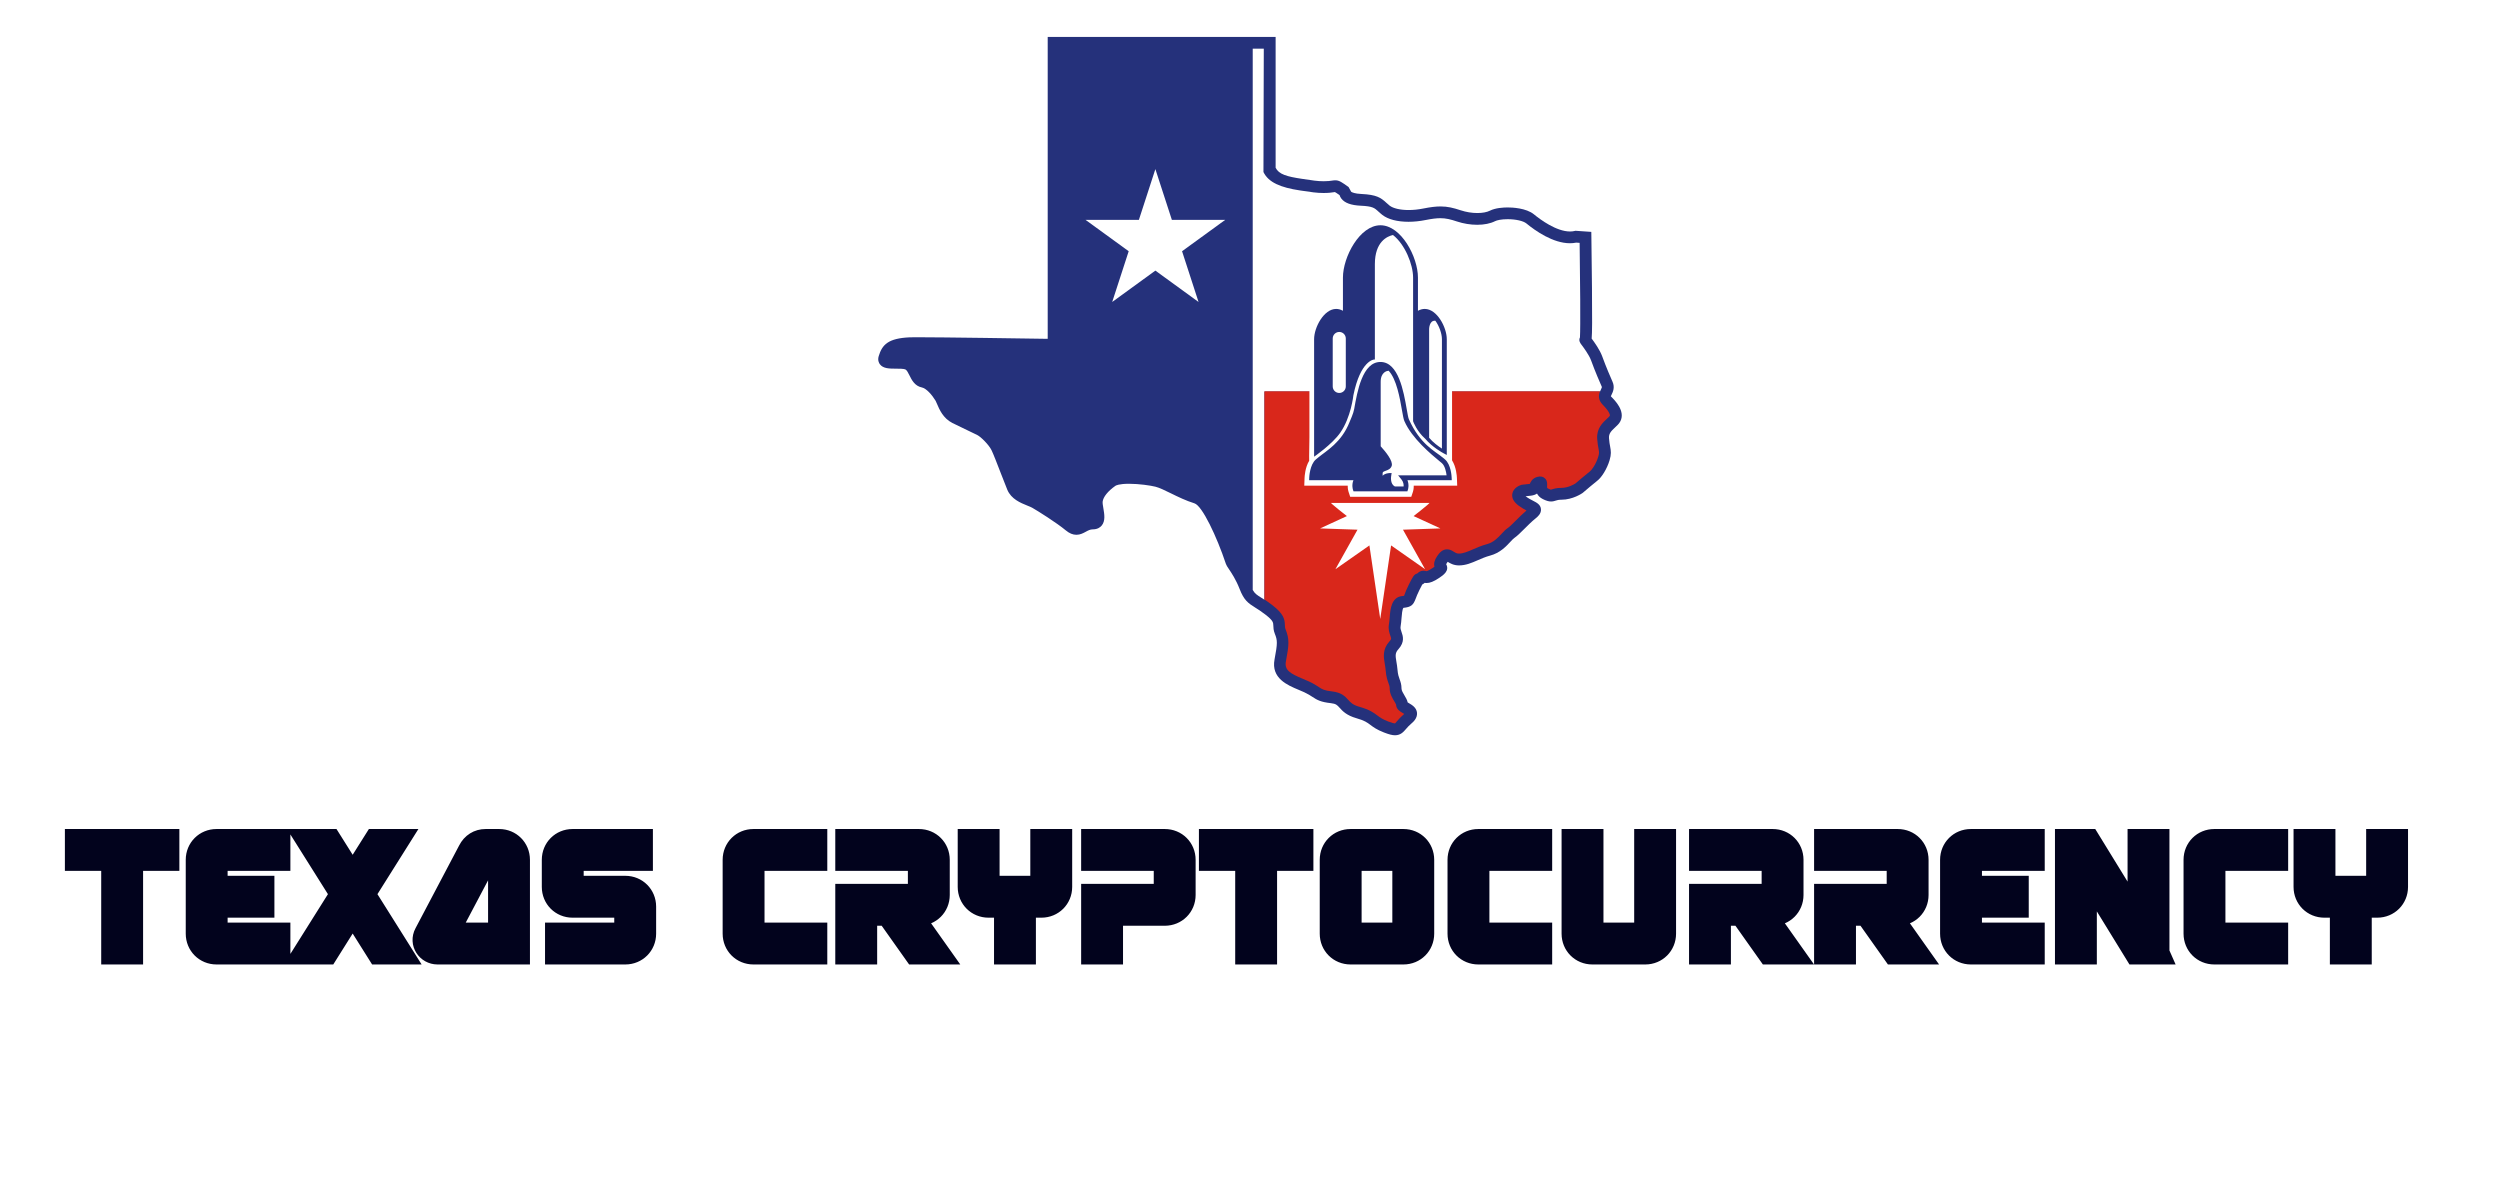
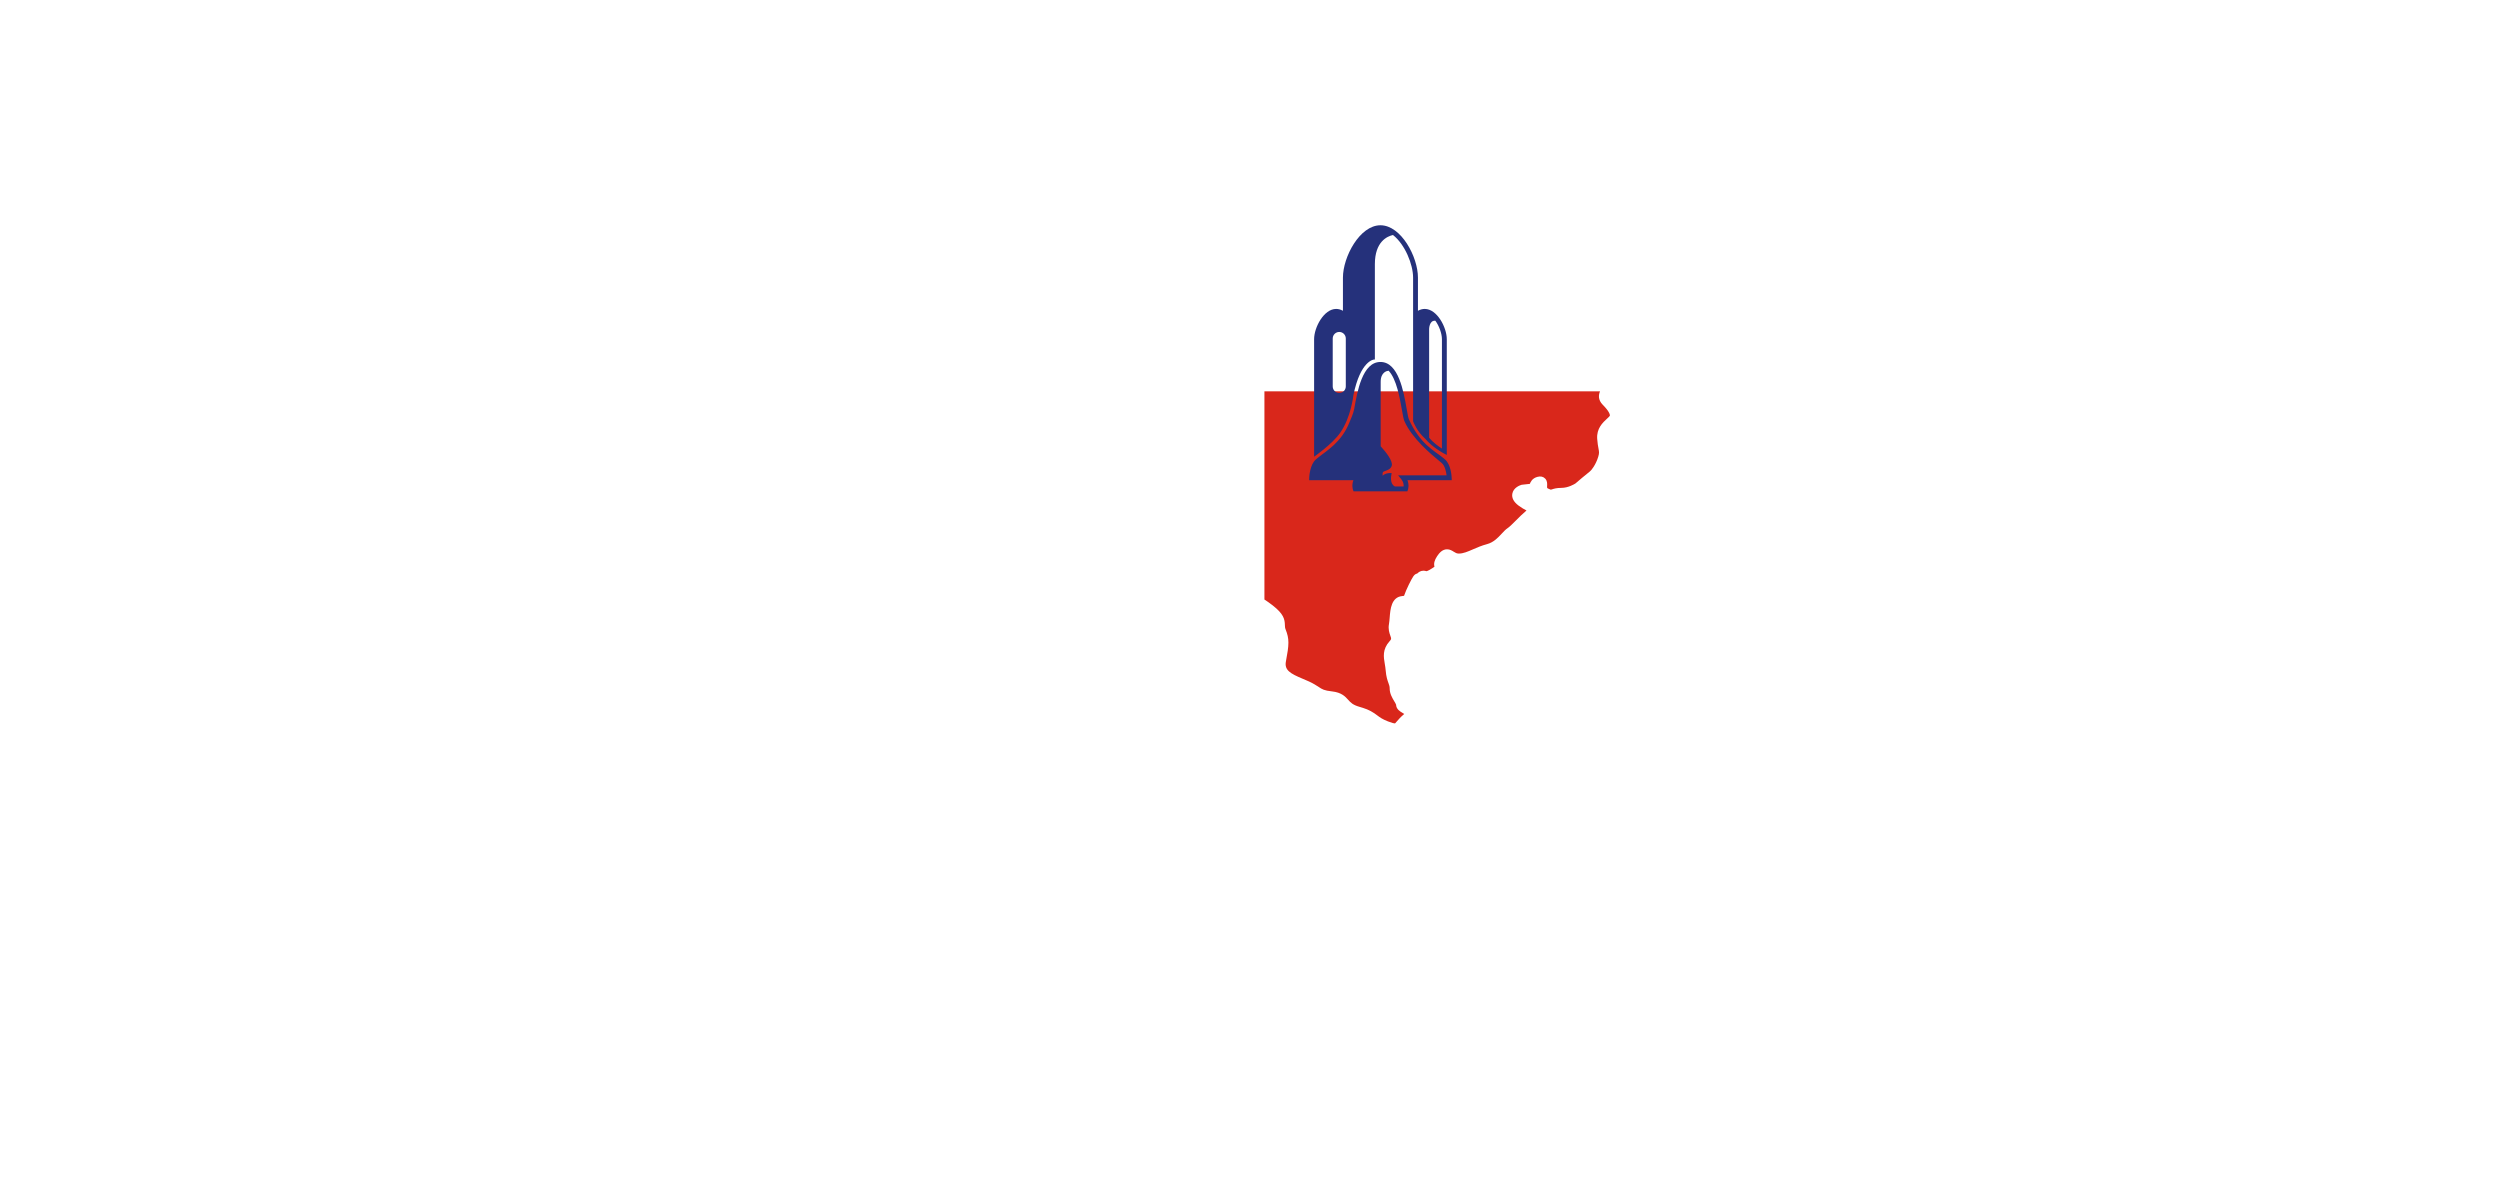
<svg xmlns="http://www.w3.org/2000/svg" xml:space="preserve" viewBox="0 204.8 1280 604.16" version="1.1" style="max-height: 500px" width="1280" height="604.16">
  <desc>Created with Fabric.js 5.3.0</desc>
  <defs>
</defs>
  <g id="background-logo" transform="matrix(1 0 0 1 640 512)">
    <rect height="1024" width="1280" ry="0" rx="0" y="-512" x="-640" paint-order="stroke" style="stroke: none; stroke-width: 0; stroke-dasharray: none; stroke-linecap: butt; stroke-dashoffset: 0; stroke-linejoin: miter; stroke-miterlimit: 4; fill: rgb(255,255,255); fill-opacity: 0; fill-rule: nonzero; opacity: 1;" />
  </g>
  <g id="logo-logo" transform="matrix(1.921 0 0 1.921 640 402.486)">
    <g paint-order="stroke" style="">
      <g transform="matrix(0.52 0 0 0.52 0 0)">
-         <path stroke-linecap="round" d="M 627.172 310.865 C 627.056 310.749 626.981 310.658 626.933 310.595 C 627.011 310.386 627.174 310.054 627.29 309.817 C 627.972 308.432 629.112 306.115 627.792 303.143 C 626.878 301.087 624.536 295.71 622.531 290.196 C 621.285 286.769 618.522 282.93 617.101 281.028 C 617.375 278.03 617.395 271.347 617.265 255.147 C 617.162 242.223 616.964 229.227 616.962 229.098 L 616.919 226.341 L 608.784 225.78 L 608.339 225.886 C 607.621 226.057 606.845 226.144 606.031 226.144 C 598.984 226.144 590.746 220.005 587.532 217.366 C 583.523 214.074 576.238 213.819 574.1 213.819 C 571.912 213.819 567.819 214.033 564.977 215.465 C 563.416 216.251 561.12 216.684 558.508 216.684 C 555.742 216.684 552.729 216.191 550.023 215.296 C 546.209 214.034 543.288 213.304 539.643 213.304 C 537.22 213.304 534.503 213.631 530.834 214.365 C 528.249 214.882 525.702 215.144 523.262 215.144 C 519.001 215.144 515.371 214.299 513.553 212.885 C 512.892 212.37 512.347 211.869 511.821 211.384 C 509.061 208.839 506.829 207.269 499.119 206.918 C 495.664 206.761 494.302 206.098 493.848 205.788 L 492.513 203.367 C 488.791 200.709 487.668 199.907 485.64 199.907 C 485.073 199.907 484.552 199.987 484 200.072 C 483.133 200.205 481.946 200.388 479.769 200.388 C 476.507 200.388 474.068 199.971 468.577 199.147 C 460.885 197.993 456.766 196.853 455.117 193.475 L 455.117 184.446 L 455.117 126.43 L 338.296 126.43 L 338.296 281.16 C 326.615 280.98 284.73 280.348 271.486 280.348 C 269.553 280.348 268.302 280.361 267.664 280.388 C 256.515 280.86 253.44 284.153 251.667 290.063 C 251.053 292.108 251.784 293.521 252.273 294.18 C 253.953 296.443 257.18 296.448 260.597 296.454 C 262.24 296.457 264.49 296.461 265.341 296.839 C 266.086 297.17 266.773 298.554 267.437 299.891 C 268.581 302.195 270.148 305.349 273.773 306.074 C 276.086 306.537 279.049 309.931 280.823 312.889 C 281.003 313.189 281.279 313.844 281.547 314.478 C 282.72 317.258 284.683 321.913 289.445 324.294 C 292.351 325.747 295.43 327.215 297.903 328.394 C 299.662 329.233 301.163 329.948 302.175 330.455 C 304.09 331.412 308.116 335.467 309.456 338.147 C 310.396 340.028 312.501 345.48 314.357 350.291 C 315.598 353.505 316.77 356.541 317.583 358.492 C 319.594 363.317 324.414 365.257 327.933 366.673 C 328.895 367.06 329.804 367.426 330.362 367.744 C 333.25 369.394 342.921 375.464 347.588 379.352 C 349.403 380.865 351.175 381.6 353.005 381.6 C 354.958 381.6 356.479 380.772 357.82 380.041 C 359.027 379.383 360.07 378.815 361.417 378.815 C 363.821 378.815 365.204 377.774 365.94 376.901 C 367.941 374.528 367.35 371.073 366.828 368.024 C 366.614 366.776 366.372 365.361 366.451 364.648 C 366.72 362.23 369.165 359.187 372.993 356.509 C 373.244 356.332 374.764 355.453 379.986 355.453 C 385.176 355.453 391.037 356.335 393.541 356.961 C 395.582 357.472 398.433 358.87 401.452 360.351 C 405.083 362.132 409.199 364.152 413.509 365.476 C 417.491 366.7 424.968 382.519 429.613 396.476 C 429.869 397.242 430.357 397.968 431.167 399.172 C 432.517 401.18 434.777 404.541 436.645 409.342 C 438.884 415.103 440.93 416.584 444.651 418.908 C 446.103 419.815 447.749 420.844 449.919 422.532 C 453.867 425.602 453.896 426.59 453.938 428.083 C 453.968 429.136 454.009 430.577 454.725 432.365 C 456.047 435.672 456.167 437.053 454.563 445.472 C 452.719 455.156 461.248 458.703 466.891 461.051 C 467.922 461.481 468.896 461.885 469.792 462.304 C 471.754 463.219 472.932 463.994 473.971 464.678 C 476.434 466.299 478.21 467.322 483.459 467.905 C 486.055 468.194 486.676 468.884 487.913 470.259 C 489.392 471.903 491.417 474.154 496.517 475.611 C 500.727 476.814 502.023 477.789 503.663 479.023 C 505.188 480.17 506.917 481.471 510.626 482.914 C 513.254 483.936 514.904 484.353 516.321 484.353 C 519.167 484.352 520.623 482.665 521.908 481.176 C 522.628 480.342 523.444 479.398 524.739 478.301 C 525.505 477.654 527.834 475.683 527.587 472.877 C 527.349 470.168 524.999 468.801 523.443 467.897 C 523.255 467.787 523.012 467.646 522.808 467.52 C 522.535 466.229 521.829 465.055 521.142 463.912 C 520.439 462.74 519.641 461.411 519.641 460.408 C 519.641 458.341 519.15 456.982 518.674 455.669 C 518.228 454.436 517.766 453.16 517.579 450.732 C 517.464 449.243 517.237 447.92 517.037 446.753 C 516.461 443.391 516.348 442.131 518.049 440.24 C 521.436 436.478 520.359 433.429 519.646 431.411 C 519.266 430.334 518.991 429.557 519.182 428.504 C 519.416 427.215 519.528 425.815 519.635 424.461 C 519.77 422.76 520.02 419.595 520.636 419.044 C 524.668 418.64 525.698 417.552 526.933 414.266 C 527.304 413.277 527.813 411.922 528.77 410.009 C 529.088 409.372 529.802 407.945 530.256 407.101 C 530.726 406.877 531.133 406.572 531.497 406.247 C 531.771 406.293 532.092 406.326 532.457 406.326 C 534.22 406.326 536.187 405.539 538.837 403.772 C 541.056 402.293 544.377 400.08 542.532 396.672 C 542.612 396.51 542.742 396.276 542.954 395.958 C 543.093 395.751 543.213 395.582 543.316 395.445 C 544.437 396.153 546.289 397.294 549.082 397.294 C 552.612 397.294 555.583 395.999 558.728 394.629 C 560.7 393.77 562.739 392.881 565.049 392.265 C 570.133 390.91 573.219 387.587 575.473 385.161 C 576.242 384.334 576.967 383.554 577.438 383.239 C 578.917 382.253 580.632 380.538 582.618 378.552 C 584.391 376.779 586.401 374.769 588.325 373.23 C 589.308 372.443 591.355 370.805 591.113 368.406 C 590.881 366.111 588.962 365.129 587.105 364.177 C 586.027 363.625 584.685 362.939 583.323 361.916 C 583.294 361.895 583.265 361.873 583.238 361.852 L 585.961 361.549 C 587.354 361.395 588.358 360.982 589.093 360.471 C 589.639 361.518 590.557 362.538 592.09 363.305 C 593.814 364.166 595.07 364.534 596.291 364.534 C 597.284 364.534 598.062 364.283 598.687 364.082 C 599.387 363.855 600.112 363.622 601.645 363.622 C 607.452 363.622 612.201 360.344 612.4 360.205 L 612.631 360.024 C 614.209 358.671 618.587 354.95 619.871 353.987 C 622.293 352.17 624.989 347.723 626.283 343.415 C 627.225 340.272 627.005 338.681 626.566 336.344 C 626.361 335.248 626.128 334.006 625.99 332.073 C 625.825 329.761 627.05 328.459 629.085 326.587 C 630.126 325.63 631.203 324.64 631.842 323.362 C 634.449 318.142 628.971 312.664 627.172 310.865 z" transform="translate(-441.983, -305.391)" paint-order="stroke" style="stroke: none; stroke-width: 1; stroke-dasharray: none; stroke-linecap: butt; stroke-dashoffset: 0; stroke-linejoin: miter; stroke-miterlimit: 4; fill: rgb(37,49,123); fill-rule: nonzero; opacity: 1;" />
-       </g>
+         </g>
      <g transform="matrix(0.52 0 0 0.52 47.253 -16.5)">
        <path stroke-linecap="round" d="M 622.309 305.58 C 621.37 303.467 618.961 297.937 616.892 292.247 C 615.819 289.296 612.871 285.382 611.903 284.096 C 611.326 283.33 610.363 282.053 611.171 280.391 C 611.493 275.386 611.261 249.615 611.004 231.946 L 609.259 231.826 C 608.226 232.036 607.143 232.143 606.032 232.143 C 597.37 232.143 588.338 225.789 583.725 222.002 C 582.134 220.695 578.266 219.818 574.101 219.818 C 570.831 219.818 568.597 220.359 567.677 220.822 C 565.261 222.039 562.091 222.682 558.509 222.682 C 555.071 222.682 551.485 222.097 548.139 220.991 C 544.828 219.896 542.494 219.303 539.644 219.303 C 537.631 219.303 535.278 219.595 532.011 220.248 C 529.04 220.842 526.097 221.144 523.263 221.144 C 517.547 221.144 512.791 219.893 509.87 217.622 C 509.01 216.953 508.343 216.338 507.755 215.795 C 505.872 214.06 504.928 213.189 498.847 212.912 C 493.844 212.684 490.586 211.495 488.886 209.274 C 488.441 208.691 488.148 208.084 487.971 207.498 C 486.819 206.68 485.937 206.073 485.57 205.911 C 485.425 205.924 485.155 205.965 484.913 206.002 C 483.915 206.156 482.406 206.388 479.769 206.388 C 476.21 206.388 473.472 205.948 467.686 205.08 C 457.763 203.591 451.509 200.994 448.945 195.641 L 449.117 132.429 L 443.445 132.429 L 443.445 409.838 C 444.506 411.738 445.597 412.426 447.83 413.821 C 448.325 414.13 448.864 414.468 449.445 414.845 L 449.445 308.14 L 621.458 308.14 C 621.611 307.768 621.772 307.44 621.907 307.167 C 622.467 306.028 622.455 305.908 622.309 305.58 z" transform="translate(-532.92, -273.637)" paint-order="stroke" style="stroke: none; stroke-width: 1; stroke-dasharray: none; stroke-linecap: butt; stroke-dashoffset: 0; stroke-linejoin: miter; stroke-miterlimit: 4; fill: rgb(255,255,255); fill-rule: nonzero; opacity: 1;" />
      </g>
      <g transform="matrix(0.52 0 0 0.52 49.883 45.652)">
        <path stroke-linecap="round" d="M 622.929 315.107 C 620.225 312.403 620.766 309.816 621.458 308.14 L 449.445 308.14 L 449.445 414.843 C 450.622 415.606 451.986 416.538 453.601 417.795 C 459.328 422.249 459.848 424.903 459.934 427.91 C 459.957 428.739 459.975 429.339 460.293 430.136 C 462.264 435.062 462.11 437.906 460.455 446.595 C 459.614 451.006 462.62 452.777 469.193 455.512 C 470.236 455.946 471.315 456.395 472.327 456.866 C 474.684 457.967 476.116 458.908 477.266 459.666 C 479.11 460.879 480.036 461.487 484.119 461.941 C 488.984 462.481 490.862 464.568 492.371 466.244 C 493.632 467.646 494.722 468.856 498.164 469.84 C 503.444 471.349 505.389 472.813 507.269 474.228 C 508.602 475.231 509.861 476.178 512.798 477.321 C 514.989 478.173 515.922 478.352 516.319 478.352 C 516.346 478.357 516.368 478.351 516.389 478.348 C 516.49 478.268 516.975 477.706 517.364 477.254 C 518.142 476.354 519.207 475.119 520.862 473.72 C 520.957 473.639 521.042 473.564 521.118 473.494 C 520.877 473.345 520.622 473.196 520.425 473.082 C 519.051 472.282 516.985 471.081 516.926 468.722 C 516.825 468.378 516.329 467.552 515.997 466.998 C 514.946 465.249 513.64 463.072 513.64 460.406 C 513.64 459.391 513.411 458.758 513.032 457.709 C 512.531 456.326 511.845 454.432 511.596 451.19 C 511.503 449.98 511.31 448.854 511.123 447.765 C 510.528 444.3 509.855 440.372 513.588 436.224 C 514.589 435.112 514.556 435.016 513.987 433.407 C 513.486 431.99 512.801 430.049 513.278 427.428 C 513.458 426.437 513.552 425.245 513.652 423.984 C 513.978 419.86 514.472 413.627 520.038 413.071 C 520.499 413.025 520.805 412.985 521.007 412.953 C 521.1 412.725 521.211 412.429 521.315 412.153 C 521.71 411.103 522.305 409.516 523.402 407.323 C 525.45 403.227 526.147 401.834 527.744 401.533 C 528.415 400.878 529.457 400.063 530.957 400.063 C 531.554 400.063 532.035 400.2 532.322 400.281 C 532.373 400.296 532.427 400.314 532.49 400.326 C 532.479 400.322 533.263 400.274 535.509 398.777 C 535.973 398.467 536.327 398.218 536.598 398.02 C 536.156 396.368 536.61 394.656 537.962 392.627 C 539.057 390.985 540.625 389.101 543.059 389.101 C 544.511 389.101 545.595 389.786 546.466 390.335 C 547.312 390.869 547.98 391.291 549.082 391.291 C 551.361 391.291 553.664 390.287 556.33 389.126 C 558.404 388.222 560.756 387.197 563.502 386.465 C 566.914 385.555 569.126 383.174 571.077 381.074 C 572.137 379.933 573.051 378.949 574.109 378.244 C 575.093 377.588 576.687 375.994 578.375 374.307 C 580.025 372.656 581.869 370.812 583.77 369.205 C 582.634 368.615 581.218 367.835 579.723 366.714 C 577.21 364.829 576.126 362.778 576.503 360.618 C 577.047 357.49 580.387 356.312 581.051 356.108 L 581.321 356.025 L 585.298 355.583 C 585.371 355.575 585.435 355.566 585.488 355.558 C 585.85 354.624 586.609 352.76 589.322 351.985 C 590.994 351.508 592.393 351.854 593.352 352.866 C 594.469 354.045 594.392 355.496 594.34 356.456 C 594.275 357.686 594.312 357.706 594.773 357.935 C 595.933 358.515 596.277 358.531 596.291 358.531 C 596.364 358.523 596.642 358.434 596.844 358.369 C 597.77 358.07 599.167 357.619 601.645 357.619 C 605.159 357.619 608.289 355.719 608.865 355.348 C 609.775 354.569 614.696 350.365 616.271 349.184 C 617.149 348.525 619.375 345.558 620.537 341.688 C 621.108 339.783 621.007 339.241 620.67 337.445 C 620.459 336.317 620.169 334.772 620.007 332.498 C 619.624 327.134 622.874 324.144 625.026 322.167 C 625.575 321.662 626.327 320.972 626.477 320.677 C 626.649 320.328 626.374 318.552 622.929 315.107 z" transform="translate(-537.98, -393.247)" paint-order="stroke" style="stroke: none; stroke-width: 1; stroke-dasharray: none; stroke-linecap: butt; stroke-dashoffset: 0; stroke-linejoin: miter; stroke-miterlimit: 4; fill: rgb(217,39,27); fill-rule: nonzero; opacity: 1;" />
      </g>
      <g transform="matrix(0.52 0 0 0.52 -25.221 -40.129)">
        <polygon points="-5.684342e-14,-34.052 8.452,-8.038 35.804,-8.038 13.676,8.038 22.128,34.051 -5.684342e-14,17.974 -22.128,34.051 -13.676,8.038 -35.804,-8.038 -8.452,-8.038" paint-order="stroke" style="stroke: none; stroke-width: 1; stroke-dasharray: none; stroke-linecap: butt; stroke-dashoffset: 0; stroke-linejoin: miter; stroke-miterlimit: 4; fill: rgb(255,255,255); fill-rule: nonzero; opacity: 1;" />
      </g>
      <g transform="matrix(0.52 0 0 0.52 34.845 9.004)">
-         <path stroke-linecap="round" d="M 492.12 356.443 L 469.849 356.443 L 469.992 352.511 C 470.029 351.482 470.312 347.071 472.366 343.66 L 472.343 341.226 L 472.488 331.517 L 472.488 281.642 C 472.488 274.363 478.297 263.565 486.323 263.565 C 486.637 263.565 486.953 263.582 487.268 263.616 L 487.268 250.057 C 487.268 238.504 496.618 220.687 509.041 220.687 C 521.464 220.687 530.815 238.504 530.815 250.057 L 530.815 262.819 L 534.55 264.008 C 541.097 266.11 545.594 275.237 545.594 281.642 L 545.594 343.454 C 547.763 346.894 548.051 351.462 548.089 352.513 L 548.232 356.443 L 525.96 356.443 C 526.001 358.129 525.622 359.345 525.549 359.565 L 524.688 362.153 L 493.392 362.153 L 492.528 359.557 C 492.457 359.342 492.079 358.129 492.12 356.443 z M 525.89 372.027 C 525.89 372.027 534.823 365.055 533.951 365.273 L 483.623 365.273 C 482.751 365.055 491.684 372.027 491.684 372.027 L 477.958 378.345 L 497.131 378.999 L 485.802 399.261 L 503.232 387.06 L 508.788 424.752 L 514.344 387.06 L 531.774 399.261 L 520.445 378.999 L 539.618 378.345 L 525.89 372.027 z" transform="translate(-509.04, -322.719)" paint-order="stroke" style="stroke: none; stroke-width: 1; stroke-dasharray: none; stroke-linecap: butt; stroke-dashoffset: 0; stroke-linejoin: miter; stroke-miterlimit: 4; fill: rgb(255,255,255); fill-rule: nonzero; opacity: 1;" />
-       </g>
+         </g>
      <g transform="matrix(0.52 0 0 0.52 34.767 -7.414)">
        <path stroke-linecap="round" d="M 545.437 353.596 L 545.392 352.307 C 545.367 351.628 545.055 345.603 541.978 342.962 C 541.709 342.733 541.358 342.443 540.938 342.097 L 540.763 341.953 C 536.67 338.576 529.195 335.223 523.439 322.306 C 523.116 321.581 522.748 319.438 522.35 317.154 C 520.773 308.123 518.134 293.008 508.891 293.008 C 499.648 293.008 497.009 308.122 495.432 317.157 C 495.036 319.428 493.381 322.995 493.09 323.738 C 488.938 334.341 481.112 338.576 477.013 341.957 C 476.517 342.366 476.107 342.704 475.804 342.963 C 472.65 345.668 472.401 352.038 472.391 352.307 L 472.344 353.596 L 495.05 353.596 C 494.04 356.125 494.765 358.354 494.799 358.455 L 495.083 359.306 L 522.7 359.306 L 522.982 358.456 C 523.017 358.353 523.743 356.124 522.732 353.596 L 545.437 353.596 z M 513.084 297.492 C 517.135 301.741 518.86 311.636 519.909 317.653 C 520.382 320.355 520.723 322.307 521.157 323.303 C 525.042 332.214 534.953 340.387 539.185 343.877 L 539.304 343.976 C 539.733 344.33 540.089 344.624 540.358 344.855 C 541.968 346.236 542.571 349.368 542.787 351.107 L 517.933 351.107 L 519.598 353.139 C 520.706 354.495 520.839 355.906 520.767 356.817 L 516.268 356.817 C 513.818 355.537 514.227 352.025 514.521 350.561 L 514.641 349.962 L 513.341 349.962 L 513.288 349.965 C 511.442 350.159 510.599 350.724 510.007 351.317 L 510.007 350.117 C 510.007 349.421 510.309 349.241 511.601 348.775 C 512.67 348.39 514.135 347.865 514.661 346.29 C 515.479 343.834 511.538 338.992 509.014 336.225 L 509.014 303.193 C 509.013 298.13 512.311 297.557 513.084 297.492 z M 531.609 265.82 C 530.431 265.82 529.259 266.139 528.115 266.771 L 528.115 249.762 C 528.115 239.171 519.503 222.942 508.891 222.942 C 498.279 222.942 489.667 239.171 489.667 249.762 L 489.667 266.772 C 488.521 266.14 487.35 265.82 486.173 265.82 C 479.944 265.82 474.888 275.215 474.888 281.346 L 474.888 341.563 C 474.888 341.563 484.118 335.232 488.27 329.3 C 493.822 321.369 495.018 310.156 495.018 310.095 C 498.651 292.225 505.518 291.778 505.573 291.772 L 506.035 291.736 L 506.035 242.858 C 506.035 231.378 512.348 228.6 515.308 227.931 C 521.488 232.748 525.625 243.056 525.625 249.762 L 525.625 323.296 L 525.654 323.465 C 525.728 323.671 527.515 328.549 531.893 332.419 C 535.521 336.737 540.841 339.591 541.067 339.711 L 542.894 340.677 L 542.894 281.347 C 542.895 275.215 537.839 265.82 531.609 265.82 z M 540.405 281.346 L 540.405 337.412 C 538.603 336.253 535.911 334.303 533.842 331.867 L 533.842 276.128 C 533.842 276.084 533.897 271.564 537.037 271.879 C 539.027 274.603 540.405 278.464 540.405 281.346 z M 491.131 280.97 L 491.131 305.55 C 491.131 307.397 489.629 308.899 487.782 308.899 C 485.935 308.899 484.433 307.397 484.433 305.55 L 484.433 280.97 C 484.433 279.123 485.935 277.621 487.782 277.621 C 489.629 277.621 491.131 279.123 491.131 280.97 z" transform="translate(-508.891, -291.124)" paint-order="stroke" style="stroke: none; stroke-width: 1; stroke-dasharray: none; stroke-linecap: butt; stroke-dashoffset: 0; stroke-linejoin: miter; stroke-miterlimit: 4; fill: rgb(37,49,123); fill-rule: nonzero; opacity: 1;" />
      </g>
    </g>
  </g>
  <g id="text-logo" transform="matrix(1.921 0 0 1.921 638.967 669.833)">
    <g paint-order="stroke" style="">
      <g id="text-logo-path-0" transform="matrix(1 0 0 1 0 0)">
        <filter width="140.993%" x="-20.497%" height="160.408%" y="-30.204%" id="SVGID_113132">
          <feGaussianBlur stdDeviation="0" in="SourceAlpha" />
          <feOffset result="oBlur" dy="-3.071" dx="-3.071" />
          <feFlood flood-opacity="1" flood-color="rgb(37,49,123)" />
          <feComposite operator="in" in2="oBlur" />
          <feMerge>
            <feMergeNode />
            <feMergeNode in="SourceGraphic" />
          </feMerge>
        </filter>
-         <path stroke-linecap="round" d="M -0.13 -24.94 L 9.55 -24.94 L 9.55 0 L 14.71 0 L 14.71 -24.94 L 24.38 -24.94 L 24.38 -30.1 L -0.13 -30.1 Z M 53.97 -5.16 L 37.28 -5.16 C 37.24 -5.16 37.24 -5.16 37.24 -5.2 L 37.24 -24.9 C 37.24 -24.94 37.24 -24.94 37.28 -24.94 L 53.97 -24.94 L 53.97 -30.1 L 37.28 -30.1 C 34.36 -30.1 32.08 -27.82 32.08 -24.9 L 32.08 -5.2 C 32.08 -2.28 34.36 0 37.28 0 L 53.97 0 Z M 38.96 -12.47 L 49.71 -12.47 L 49.71 -17.63 L 38.96 -17.63 Z M 86.52 0 L 76.63 -15.74 L 85.66 -30.1 L 79.55 -30.1 L 73.57 -20.6 L 67.6 -30.1 L 61.49 -30.1 L 70.52 -15.74 L 60.63 0 L 66.74 0 L 73.57 -10.88 L 80.41 0 Z M 109.65 -5.16 L 98.73 -5.16 L 109.18 -24.94 L 112.62 -24.94 C 112.66 -24.94 112.66 -24.94 112.66 -24.9 L 112.66 0 L 117.82 0 L 117.82 -24.9 C 117.82 -27.82 115.54 -30.1 112.62 -30.1 L 109 -30.1 C 107.11 -30.1 105.52 -29.11 104.62 -27.35 L 92.97 -5.25 C 91.63 -2.75 93.53 0 96.19 0 L 109.65 0 Z M 97.52 -2.84 L 97.52 -2.88 Z M 127.84 0 L 146.24 0 C 149.17 0 151.45 -2.28 151.45 -5.2 L 151.45 -12.43 C 151.45 -15.35 149.17 -17.63 146.24 -17.63 L 132.18 -17.63 C 132.14 -17.63 132.14 -17.63 132.14 -17.67 L 132.14 -24.9 C 132.14 -24.94 132.14 -24.94 132.18 -24.94 L 150.59 -24.94 L 150.59 -30.1 L 132.18 -30.1 C 129.26 -30.1 126.98 -27.82 126.98 -24.9 L 126.98 -17.67 C 126.98 -14.75 129.26 -12.47 132.18 -12.47 L 146.24 -12.47 C 146.29 -12.47 146.29 -12.47 146.29 -12.43 L 146.29 -5.2 C 146.29 -5.16 146.29 -5.16 146.24 -5.16 L 127.84 -5.16 Z M 197.07 -5.16 L 180.38 -5.16 C 180.34 -5.16 180.34 -5.16 180.34 -5.2 L 180.34 -24.9 C 180.34 -24.94 180.34 -24.94 180.38 -24.94 L 197.07 -24.94 L 197.07 -30.1 L 180.38 -30.1 C 177.46 -30.1 175.18 -27.82 175.18 -24.9 L 175.18 -5.2 C 175.18 -2.28 177.46 0 180.38 0 L 197.07 0 Z M 210.36 0 L 210.36 -10.32 L 216.12 -10.32 L 223.43 0 L 229.71 0 L 222.4 -10.32 L 224.5 -10.32 C 227.43 -10.32 229.71 -12.6 229.71 -15.52 L 229.71 -24.9 C 229.71 -27.82 227.43 -30.1 224.5 -30.1 L 205.2 -30.1 L 205.2 -24.94 L 224.5 -24.94 C 224.55 -24.94 224.55 -24.94 224.55 -24.9 L 224.55 -15.52 C 224.55 -15.48 224.55 -15.48 224.5 -15.48 L 205.2 -15.48 L 205.2 0 Z M 257.18 -30.1 L 257.18 -17.67 C 257.18 -17.63 257.18 -17.63 257.14 -17.63 L 243.04 -17.63 C 242.99 -17.63 242.99 -17.63 242.99 -17.67 L 242.99 -30.1 L 237.83 -30.1 L 237.83 -17.67 C 237.83 -14.75 240.11 -12.47 243.04 -12.47 L 247.51 -12.47 L 247.51 0 L 252.67 0 L 252.67 -12.47 L 257.14 -12.47 C 260.06 -12.47 262.34 -14.75 262.34 -17.67 L 262.34 -30.1 Z M 275.89 0 L 275.89 -10.32 L 290.03 -10.32 C 292.96 -10.32 295.24 -12.6 295.24 -15.52 L 295.24 -24.9 C 295.24 -27.82 292.96 -30.1 290.03 -30.1 L 270.73 -30.1 L 270.73 -24.94 L 290.03 -24.94 C 290.08 -24.94 290.08 -24.94 290.08 -24.9 L 290.08 -15.52 C 290.08 -15.48 290.08 -15.48 290.03 -15.48 L 270.73 -15.48 L 270.73 0 Z M 302.12 -24.94 L 311.79 -24.94 L 311.79 0 L 316.95 0 L 316.95 -24.94 L 326.63 -24.94 L 326.63 -30.1 L 302.12 -30.1 Z M 353.63 -5.16 L 339.53 -5.16 C 339.48 -5.16 339.48 -5.16 339.48 -5.2 L 339.48 -24.9 C 339.48 -24.94 339.48 -24.94 339.53 -24.94 L 353.63 -24.94 C 353.67 -24.94 353.67 -24.94 353.67 -24.9 L 353.67 -5.2 C 353.67 -5.16 353.67 -5.16 353.63 -5.16 Z M 334.32 -5.2 C 334.32 -2.28 336.6 0 339.53 0 L 353.63 0 C 356.56 0 358.83 -2.28 358.83 -5.2 L 358.83 -24.9 C 358.83 -27.82 356.56 -30.1 353.63 -30.1 L 339.53 -30.1 C 336.6 -30.1 334.32 -27.82 334.32 -24.9 Z M 390.27 -5.16 L 373.58 -5.16 C 373.54 -5.16 373.54 -5.16 373.54 -5.2 L 373.54 -24.9 C 373.54 -24.94 373.54 -24.94 373.58 -24.94 L 390.27 -24.94 L 390.27 -30.1 L 373.58 -30.1 C 370.66 -30.1 368.38 -27.82 368.38 -24.9 L 368.38 -5.2 C 368.38 -2.28 370.66 0 373.58 0 L 390.27 0 Z M 418.13 -30.1 L 418.13 -5.2 C 418.13 -5.16 418.13 -5.16 418.09 -5.16 L 403.98 -5.16 C 403.94 -5.16 403.94 -5.16 403.94 -5.2 L 403.94 -30.1 L 398.78 -30.1 L 398.78 -5.2 C 398.78 -2.28 401.06 0 403.98 0 L 418.09 0 C 421.01 0 423.29 -2.28 423.29 -5.2 L 423.29 -30.1 Z M 437.91 0 L 437.91 -10.32 L 443.67 -10.32 L 450.98 0 L 457.26 0 L 449.95 -10.32 L 452.06 -10.32 C 454.98 -10.32 457.26 -12.6 457.26 -15.52 L 457.26 -24.9 C 457.26 -27.82 454.98 -30.1 452.06 -30.1 L 432.75 -30.1 L 432.75 -24.94 L 452.06 -24.94 C 452.1 -24.94 452.1 -24.94 452.1 -24.9 L 452.1 -15.52 C 452.1 -15.48 452.1 -15.48 452.06 -15.48 L 432.75 -15.48 L 432.75 0 Z M 471.24 0 L 471.24 -10.32 L 477 -10.32 L 484.31 0 L 490.59 0 L 483.28 -10.32 L 485.38 -10.32 C 488.31 -10.32 490.59 -12.6 490.59 -15.52 L 490.59 -24.9 C 490.59 -27.82 488.31 -30.1 485.38 -30.1 L 466.08 -30.1 L 466.08 -24.94 L 485.38 -24.94 C 485.43 -24.94 485.43 -24.94 485.43 -24.9 L 485.43 -15.52 C 485.43 -15.48 485.43 -15.48 485.38 -15.48 L 466.08 -15.48 L 466.08 0 Z M 521.55 -5.16 L 504.86 -5.16 C 504.82 -5.16 504.82 -5.16 504.82 -5.2 L 504.82 -24.9 C 504.82 -24.94 504.82 -24.94 504.86 -24.94 L 521.55 -24.94 L 521.55 -30.1 L 504.86 -30.1 C 501.94 -30.1 499.66 -27.82 499.66 -24.9 L 499.66 -5.2 C 499.66 -2.28 501.94 0 504.86 0 L 521.55 0 Z M 506.54 -12.47 L 517.29 -12.47 L 517.29 -17.63 L 506.54 -17.63 Z M 535.44 0 L 535.44 -21.76 L 548.81 0 L 554.83 0 L 554.79 -0.09 L 554.79 -30.1 L 549.63 -30.1 L 549.63 -8.47 L 536.34 -30.1 L 530.28 -30.1 L 530.28 0 Z M 586.43 -5.16 L 569.75 -5.16 C 569.71 -5.16 569.71 -5.16 569.71 -5.2 L 569.71 -24.9 C 569.71 -24.94 569.71 -24.94 569.75 -24.94 L 586.43 -24.94 L 586.43 -30.1 L 569.75 -30.1 C 566.83 -30.1 564.55 -27.82 564.55 -24.9 L 564.55 -5.2 C 564.55 -2.28 566.83 0 569.75 0 L 586.43 0 Z M 613.22 -30.1 L 613.22 -17.67 C 613.22 -17.63 613.22 -17.63 613.18 -17.63 L 599.08 -17.63 C 599.03 -17.63 599.03 -17.63 599.03 -17.67 L 599.03 -30.1 L 593.87 -30.1 L 593.87 -17.67 C 593.87 -14.75 596.15 -12.47 599.08 -12.47 L 603.55 -12.47 L 603.55 0 L 608.71 0 L 608.71 -12.47 L 613.18 -12.47 C 616.1 -12.47 618.38 -14.75 618.38 -17.67 L 618.38 -30.1 Z" transform="translate(-309.125, 15.05)" paint-order="stroke" style="stroke: rgb(2,3,29); stroke-width: 6; stroke-dasharray: none; stroke-linecap: butt; stroke-dashoffset: 0; stroke-linejoin: miter; stroke-miterlimit: 4; fill: rgb(217,39,27); fill-rule: nonzero; opacity: 1;filter: url(#SVGID_113132);" />
      </g>
    </g>
  </g>
  <g id="tagline-dfc575c1-c0df-44cc-b0fa-2575a5aab6ea-logo" transform="matrix(1.921 0 0 1.921 641.057 771.08)">
    <g paint-order="stroke" style="">
      <g id="tagline-dfc575c1-c0df-44cc-b0fa-2575a5aab6ea-logo-path-0" transform="matrix(1 0 0 1 0 0)">
        <path stroke-linecap="round" d="M 1.27 0 L 1.27 -10.7 L 2.52 -10.7 L 2.5 -1.11 L 7.95 -1.11 L 7.95 0 L 1.27 0 Z M 24.2 0.18 Q 22.61 0.18 21.41 -0.55 Q 20.22 -1.29 19.59 -2.55 Q 18.96 -3.81 18.96 -5.34 L 18.96 -5.34 Q 18.96 -6.87 19.6 -8.14 Q 20.23 -9.4 21.43 -10.14 Q 22.62 -10.88 24.2 -10.88 L 24.2 -10.88 Q 25.79 -10.88 26.98 -10.13 Q 28.18 -9.39 28.83 -8.13 Q 29.48 -6.87 29.48 -5.34 L 29.48 -5.34 Q 29.48 -3.81 28.84 -2.55 Q 28.2 -1.29 27 -0.55 Q 25.8 0.18 24.2 0.18 L 24.2 0.18 L 24.2 0.18 Z M 24.21 -0.96 Q 25.52 -0.96 26.41 -1.57 Q 27.31 -2.17 27.77 -3.18 Q 28.21 -4.18 28.21 -5.35 L 28.21 -5.35 Q 28.21 -6.52 27.77 -7.52 Q 27.33 -8.52 26.42 -9.13 Q 25.52 -9.73 24.21 -9.73 L 24.21 -9.73 Q 22.91 -9.73 22 -9.13 Q 21.11 -8.52 20.66 -7.52 Q 20.22 -6.52 20.22 -5.35 L 20.22 -5.35 Q 20.22 -4.18 20.66 -3.18 Q 21.11 -2.17 22 -1.57 Q 22.91 -0.96 24.21 -0.96 L 24.21 -0.96 L 24.21 -0.96 Z M 48.45 0 L 41.73 -10.04 L 42.1 -10.7 L 42.63 -10.7 L 49.71 -0.27 L 49.05 0 L 48.45 0 Z M 41.31 0 L 41.31 -10.7 L 42.51 -10.7 L 42.51 0 L 41.31 0 Z M 48.64 0 L 48.64 -10.7 L 49.84 -10.7 L 49.84 0 L 48.64 0 Z M 62.35 0 L 62.35 -10.7 L 68.98 -10.7 L 68.98 -9.55 L 63.59 -9.55 L 63.59 -6.17 L 67.48 -6.17 L 67.48 -5.02 L 63.59 -5.02 L 63.59 -1.14 L 69.12 -1.14 L 69.12 0 L 62.35 0 Z M 94.22 -2.01 Q 94.7 -1.57 95.48 -1.27 Q 96.27 -0.96 97.25 -0.96 L 97.25 -0.96 Q 98.57 -0.96 99.21 -1.45 Q 99.86 -1.95 99.86 -2.8 L 99.86 -2.8 Q 99.86 -3.3 99.61 -3.65 Q 99.36 -4 98.77 -4.3 Q 98.18 -4.6 97.07 -4.93 L 97.07 -4.93 Q 95.81 -5.33 95.05 -5.73 Q 94.29 -6.13 93.92 -6.68 Q 93.56 -7.23 93.56 -8.03 L 93.56 -8.03 Q 93.56 -9.33 94.56 -10.1 Q 95.57 -10.88 97.31 -10.88 L 97.31 -10.88 Q 98.52 -10.88 99.42 -10.57 Q 100.32 -10.26 100.79 -9.82 L 100.79 -9.82 L 100.11 -8.8 Q 99.68 -9.2 98.95 -9.46 Q 98.22 -9.73 97.31 -9.73 L 97.31 -9.73 Q 96.2 -9.73 95.49 -9.28 Q 94.79 -8.82 94.79 -8.03 L 94.79 -8.03 Q 94.79 -7.59 95.05 -7.27 Q 95.31 -6.96 95.91 -6.68 Q 96.51 -6.4 97.61 -6.09 L 97.61 -6.09 Q 98.94 -5.71 99.7 -5.26 Q 100.46 -4.8 100.77 -4.21 Q 101.09 -3.63 101.09 -2.82 L 101.09 -2.82 Q 101.09 -1.95 100.65 -1.27 Q 100.22 -0.6 99.36 -0.21 Q 98.51 0.18 97.26 0.18 L 97.26 0.18 Q 96.02 0.18 95.05 -0.18 Q 94.08 -0.54 93.54 -1.06 L 93.54 -1.06 L 94.22 -2.01 L 94.22 -2.01 Z M 114.81 0 L 114.81 -9.55 L 111.5 -9.55 L 111.5 -10.7 L 119.18 -10.7 L 119.18 -9.55 L 116.04 -9.55 L 116.04 0 L 114.81 0 Z M 137.46 0 L 133.46 -10.71 L 134.7 -10.71 L 138.84 0 L 137.46 0 Z M 129.44 0 L 133.46 -10.71 L 134.69 -10.71 L 130.79 0 L 129.44 0 Z M 131.12 -2.98 L 131.42 -4.02 L 136.77 -4.02 L 137.1 -2.98 L 131.12 -2.98 Z M 150.08 -10.7 L 153.92 -10.7 Q 154.71 -10.7 155.41 -10.33 Q 156.11 -9.96 156.53 -9.3 Q 156.96 -8.64 156.96 -7.81 L 156.96 -7.81 Q 156.96 -6.79 156.31 -5.97 Q 155.66 -5.14 154.67 -4.89 L 154.67 -4.89 L 154.89 -4.53 L 157.73 -0.21 L 157.73 0 L 156.47 0 L 153.39 -4.71 L 151.31 -4.71 L 151.31 0 L 150.08 0 L 150.08 -10.7 Z M 153.75 -5.82 Q 154.16 -5.82 154.61 -6.05 Q 155.07 -6.29 155.39 -6.74 Q 155.7 -7.2 155.7 -7.81 L 155.7 -7.81 Q 155.7 -8.52 155.18 -9.04 Q 154.65 -9.55 153.81 -9.55 L 153.81 -9.55 L 151.31 -9.55 L 151.31 -5.82 L 153.75 -5.82 Z M 183.42 0 L 183.42 -10.7 L 184.67 -10.7 L 184.65 -1.11 L 190.1 -1.11 L 190.1 0 L 183.42 0 Z M 208.53 0 L 204.53 -10.71 L 205.77 -10.71 L 209.91 0 L 208.53 0 Z M 200.51 0 L 204.53 -10.71 L 205.76 -10.71 L 201.86 0 L 200.51 0 Z M 202.19 -2.98 L 202.49 -4.02 L 207.84 -4.02 L 208.17 -2.98 L 202.19 -2.98 Z M 225.08 0.18 Q 223.64 0.18 222.73 -0.39 Q 221.82 -0.96 221.41 -1.87 Q 221 -2.77 221 -3.82 L 221 -3.82 L 221 -10.7 L 222.23 -10.7 L 222.23 -4.13 Q 222.23 -2.7 222.84 -1.83 Q 223.46 -0.96 225.08 -0.96 L 225.08 -0.96 Q 227.93 -0.96 227.93 -4.13 L 227.93 -4.13 L 227.93 -10.7 L 229.14 -10.7 L 229.14 -3.97 Q 229.14 -2.86 228.74 -1.93 Q 228.35 -0.99 227.44 -0.4 Q 226.53 0.18 225.08 0.18 L 225.08 0.18 L 225.08 0.18 Z M 248.64 0 L 241.92 -10.04 L 242.3 -10.7 L 242.82 -10.7 L 249.9 -0.27 L 249.24 0 L 248.64 0 Z M 241.5 0 L 241.5 -10.7 L 242.7 -10.7 L 242.7 0 L 241.5 0 Z M 248.84 0 L 248.84 -10.7 L 250.04 -10.7 L 250.04 0 L 248.84 0 Z M 267.09 0.18 Q 265.52 0.18 264.33 -0.55 Q 263.15 -1.29 262.51 -2.55 Q 261.87 -3.81 261.87 -5.34 L 261.87 -5.34 Q 261.87 -6.92 262.5 -8.17 Q 263.13 -9.44 264.27 -10.15 Q 265.41 -10.86 266.91 -10.86 L 266.91 -10.86 Q 268.29 -10.88 269.48 -10.28 Q 270.68 -9.69 271.32 -8.8 L 271.32 -8.8 L 271.53 -8.52 L 270.59 -7.83 L 270.44 -8.01 Q 269.9 -8.76 268.93 -9.24 Q 267.96 -9.72 266.91 -9.72 L 266.91 -9.72 Q 265.79 -9.72 264.93 -9.14 Q 264.08 -8.56 263.6 -7.57 Q 263.13 -6.58 263.13 -5.35 L 263.13 -5.35 Q 263.13 -4.18 263.58 -3.19 Q 264.03 -2.19 264.92 -1.57 Q 265.82 -0.96 267.09 -0.96 L 267.09 -0.96 Q 268.22 -0.96 269.03 -1.43 Q 269.85 -1.89 270.36 -2.61 L 270.36 -2.61 L 270.56 -2.91 L 271.56 -2.22 L 271.34 -1.88 Q 270.72 -1 269.64 -0.41 Q 268.56 0.18 267.09 0.18 L 267.09 0.18 L 267.09 0.18 Z M 283.4 0 L 283.4 -10.7 L 284.63 -10.7 L 284.63 -6.18 L 290.7 -6.18 L 290.7 -10.7 L 291.93 -10.7 L 291.93 0 L 290.7 0 L 290.7 -5.07 L 284.63 -5.07 L 284.63 0 L 283.4 0 Z M 304.44 0 L 304.44 -10.7 L 311.07 -10.7 L 311.07 -9.55 L 305.67 -9.55 L 305.67 -6.17 L 309.57 -6.17 L 309.57 -5.02 L 305.67 -5.02 L 305.67 -1.14 L 311.21 -1.14 L 311.21 0 L 304.44 0 Z M 322.89 -10.68 L 326.13 -10.7 Q 327.6 -10.7 328.81 -10.03 Q 330.03 -9.36 330.73 -8.13 Q 331.43 -6.9 331.43 -5.31 L 331.43 -5.31 Q 331.43 -3.69 330.73 -2.49 Q 330.03 -1.29 328.82 -0.65 Q 327.62 0 326.13 0 L 326.13 0 L 322.89 0 L 322.89 -10.68 Z M 326.14 -1.11 Q 327.27 -1.11 328.18 -1.63 Q 329.09 -2.15 329.62 -3.1 Q 330.15 -4.06 330.15 -5.31 L 330.15 -5.31 Q 330.15 -6.54 329.62 -7.51 Q 329.09 -8.47 328.17 -9.02 Q 327.25 -9.57 326.14 -9.57 L 326.14 -9.57 L 324.12 -9.55 L 324.12 -1.13 L 326.14 -1.11 Z M 356.89 -3.6 L 356.89 -4.74 L 360.18 -4.74 L 360.18 -3.6 L 356.89 -3.6 Z M 386.32 0 L 386.32 -10.7 L 392.92 -10.7 L 392.92 -9.55 L 387.55 -9.55 L 387.55 -5.91 L 391.41 -5.91 L 391.41 -4.81 L 387.55 -4.81 L 387.55 0 L 386.32 0 Z M 408.54 0.18 Q 407.1 0.18 406.19 -0.39 Q 405.28 -0.96 404.87 -1.87 Q 404.46 -2.77 404.46 -3.82 L 404.46 -3.82 L 404.46 -10.7 L 405.69 -10.7 L 405.69 -4.13 Q 405.69 -2.7 406.3 -1.83 Q 406.92 -0.96 408.54 -0.96 L 408.54 -0.96 Q 411.39 -0.96 411.39 -4.13 L 411.39 -4.13 L 411.39 -10.7 L 412.6 -10.7 L 412.6 -3.97 Q 412.6 -2.86 412.21 -1.93 Q 411.81 -0.99 410.9 -0.4 Q 409.99 0.18 408.54 0.18 L 408.54 0.18 L 408.54 0.18 Z M 427.3 0 L 427.3 -9.55 L 423.99 -9.55 L 423.99 -10.7 L 431.67 -10.7 L 431.67 -9.55 L 428.53 -9.55 L 428.53 0 L 427.3 0 Z M 447.13 0.18 Q 445.69 0.18 444.79 -0.39 Q 443.88 -0.96 443.47 -1.87 Q 443.05 -2.77 443.05 -3.82 L 443.05 -3.82 L 443.05 -10.7 L 444.28 -10.7 L 444.28 -4.13 Q 444.28 -2.7 444.9 -1.83 Q 445.51 -0.96 447.13 -0.96 L 447.13 -0.96 Q 449.98 -0.96 449.98 -4.13 L 449.98 -4.13 L 449.98 -10.7 L 451.2 -10.7 L 451.2 -3.97 Q 451.2 -2.86 450.8 -1.93 Q 450.4 -0.99 449.5 -0.4 Q 448.59 0.18 447.13 0.18 L 447.13 0.18 L 447.13 0.18 Z M 463.56 -10.7 L 467.4 -10.7 Q 468.19 -10.7 468.89 -10.33 Q 469.59 -9.96 470.02 -9.3 Q 470.44 -8.64 470.44 -7.81 L 470.44 -7.81 Q 470.44 -6.79 469.79 -5.97 Q 469.14 -5.14 468.15 -4.89 L 468.15 -4.89 L 468.37 -4.53 L 471.21 -0.21 L 471.21 0 L 469.95 0 L 466.87 -4.71 L 464.79 -4.71 L 464.79 0 L 463.56 0 L 463.56 -10.7 Z M 467.23 -5.82 Q 467.64 -5.82 468.1 -6.05 Q 468.55 -6.29 468.87 -6.74 Q 469.18 -7.2 469.18 -7.81 L 469.18 -7.81 Q 469.18 -8.52 468.66 -9.04 Q 468.13 -9.55 467.29 -9.55 L 467.29 -9.55 L 464.79 -9.55 L 464.79 -5.82 L 467.23 -5.82 Z M 483.04 0 L 483.04 -10.7 L 489.67 -10.7 L 489.67 -9.55 L 484.27 -9.55 L 484.27 -6.17 L 488.17 -6.17 L 488.17 -5.02 L 484.27 -5.02 L 484.27 -1.14 L 489.81 -1.14 L 489.81 0 L 483.04 0 Z M 516.58 0.03 L 516.58 -10.7 L 515.35 -10.7 L 515.35 0.03 L 516.58 0.03 Z M 522.88 -2.98 Q 522.88 -3.99 522.37 -4.66 Q 521.86 -5.33 520.95 -5.63 L 520.95 -5.63 Q 521.64 -5.94 522.01 -6.54 Q 522.37 -7.14 522.37 -7.95 L 522.37 -7.95 Q 522.37 -9.25 521.45 -9.97 Q 520.53 -10.7 519.1 -10.7 L 519.1 -10.7 L 515.95 -10.7 L 515.95 -9.55 L 519.03 -9.55 Q 520 -9.55 520.54 -9.11 Q 521.07 -8.67 521.07 -7.88 L 521.07 -7.88 Q 521.07 -7.04 520.54 -6.56 Q 520 -6.09 519.1 -6.09 L 519.1 -6.09 L 515.95 -6.09 L 515.95 -4.95 L 519.27 -4.95 Q 520.36 -4.95 520.98 -4.42 Q 521.59 -3.9 521.59 -2.98 L 521.59 -2.98 Q 521.59 -2.05 520.96 -1.58 Q 520.32 -1.11 519.28 -1.11 L 519.28 -1.11 L 515.89 -1.11 L 515.89 0.03 L 519.34 0.03 Q 520.93 0.03 521.91 -0.75 Q 522.88 -1.53 522.88 -2.98 L 522.88 -2.98 L 522.88 -2.98 Z M 539.35 0.18 Q 537.76 0.18 536.57 -0.55 Q 535.38 -1.29 534.75 -2.55 Q 534.12 -3.81 534.12 -5.34 L 534.12 -5.34 Q 534.12 -6.87 534.76 -8.14 Q 535.39 -9.4 536.59 -10.14 Q 537.78 -10.88 539.35 -10.88 L 539.35 -10.88 Q 540.94 -10.88 542.14 -10.13 Q 543.34 -9.39 543.99 -8.13 Q 544.63 -6.87 544.63 -5.34 L 544.63 -5.34 Q 544.63 -3.81 544 -2.55 Q 543.36 -1.29 542.16 -0.55 Q 540.96 0.18 539.35 0.18 L 539.35 0.18 L 539.35 0.18 Z M 539.37 -0.96 Q 540.67 -0.96 541.57 -1.57 Q 542.47 -2.17 542.92 -3.18 Q 543.37 -4.18 543.37 -5.35 L 543.37 -5.35 Q 543.37 -6.52 542.93 -7.52 Q 542.49 -8.52 541.58 -9.13 Q 540.67 -9.73 539.37 -9.73 L 539.37 -9.73 Q 538.06 -9.73 537.16 -9.13 Q 536.26 -8.52 535.82 -7.52 Q 535.38 -6.52 535.38 -5.35 L 535.38 -5.35 Q 535.38 -4.18 535.82 -3.18 Q 536.26 -2.17 537.16 -1.57 Q 538.06 -0.96 539.37 -0.96 L 539.37 -0.96 L 539.37 -0.96 Z M 560.4 0.18 Q 558.96 0.18 558.05 -0.39 Q 557.14 -0.96 556.73 -1.87 Q 556.32 -2.77 556.32 -3.82 L 556.32 -3.82 L 556.32 -10.7 L 557.55 -10.7 L 557.55 -4.13 Q 557.55 -2.7 558.16 -1.83 Q 558.78 -0.96 560.4 -0.96 L 560.4 -0.96 Q 563.25 -0.96 563.25 -4.13 L 563.25 -4.13 L 563.25 -10.7 L 564.46 -10.7 L 564.46 -3.97 Q 564.46 -2.86 564.07 -1.93 Q 563.67 -0.99 562.76 -0.4 Q 561.85 0.18 560.4 0.18 L 560.4 0.18 L 560.4 0.18 Z M 583.96 0 L 577.24 -10.04 L 577.62 -10.7 L 578.14 -10.7 L 585.22 -0.27 L 584.56 0 L 583.96 0 Z M 576.82 0 L 576.82 -10.7 L 578.02 -10.7 L 578.02 0 L 576.82 0 Z M 584.16 0 L 584.16 -10.7 L 585.36 -10.7 L 585.36 0 L 584.16 0 Z M 597.87 -10.68 L 601.11 -10.7 Q 602.58 -10.7 603.79 -10.03 Q 605.01 -9.36 605.71 -8.13 Q 606.4 -6.9 606.4 -5.31 L 606.4 -5.31 Q 606.4 -3.69 605.71 -2.49 Q 605.01 -1.29 603.8 -0.65 Q 602.59 0 601.11 0 L 601.11 0 L 597.87 0 L 597.87 -10.68 Z M 601.12 -1.11 Q 602.25 -1.11 603.16 -1.63 Q 604.06 -2.15 604.6 -3.1 Q 605.13 -4.06 605.13 -5.31 L 605.13 -5.31 Q 605.13 -6.54 604.6 -7.51 Q 604.06 -8.47 603.15 -9.02 Q 602.23 -9.57 601.12 -9.57 L 601.12 -9.57 L 599.1 -9.55 L 599.1 -1.13 L 601.12 -1.11 Z" transform="translate(-303.835, 5.35)" paint-order="stroke" style="stroke: none; stroke-width: 0; stroke-dasharray: none; stroke-linecap: butt; stroke-dashoffset: 0; stroke-linejoin: miter; stroke-miterlimit: 4; fill: rgb(255,255,255); fill-rule: nonzero; opacity: 1;" />
      </g>
    </g>
  </g>
</svg>